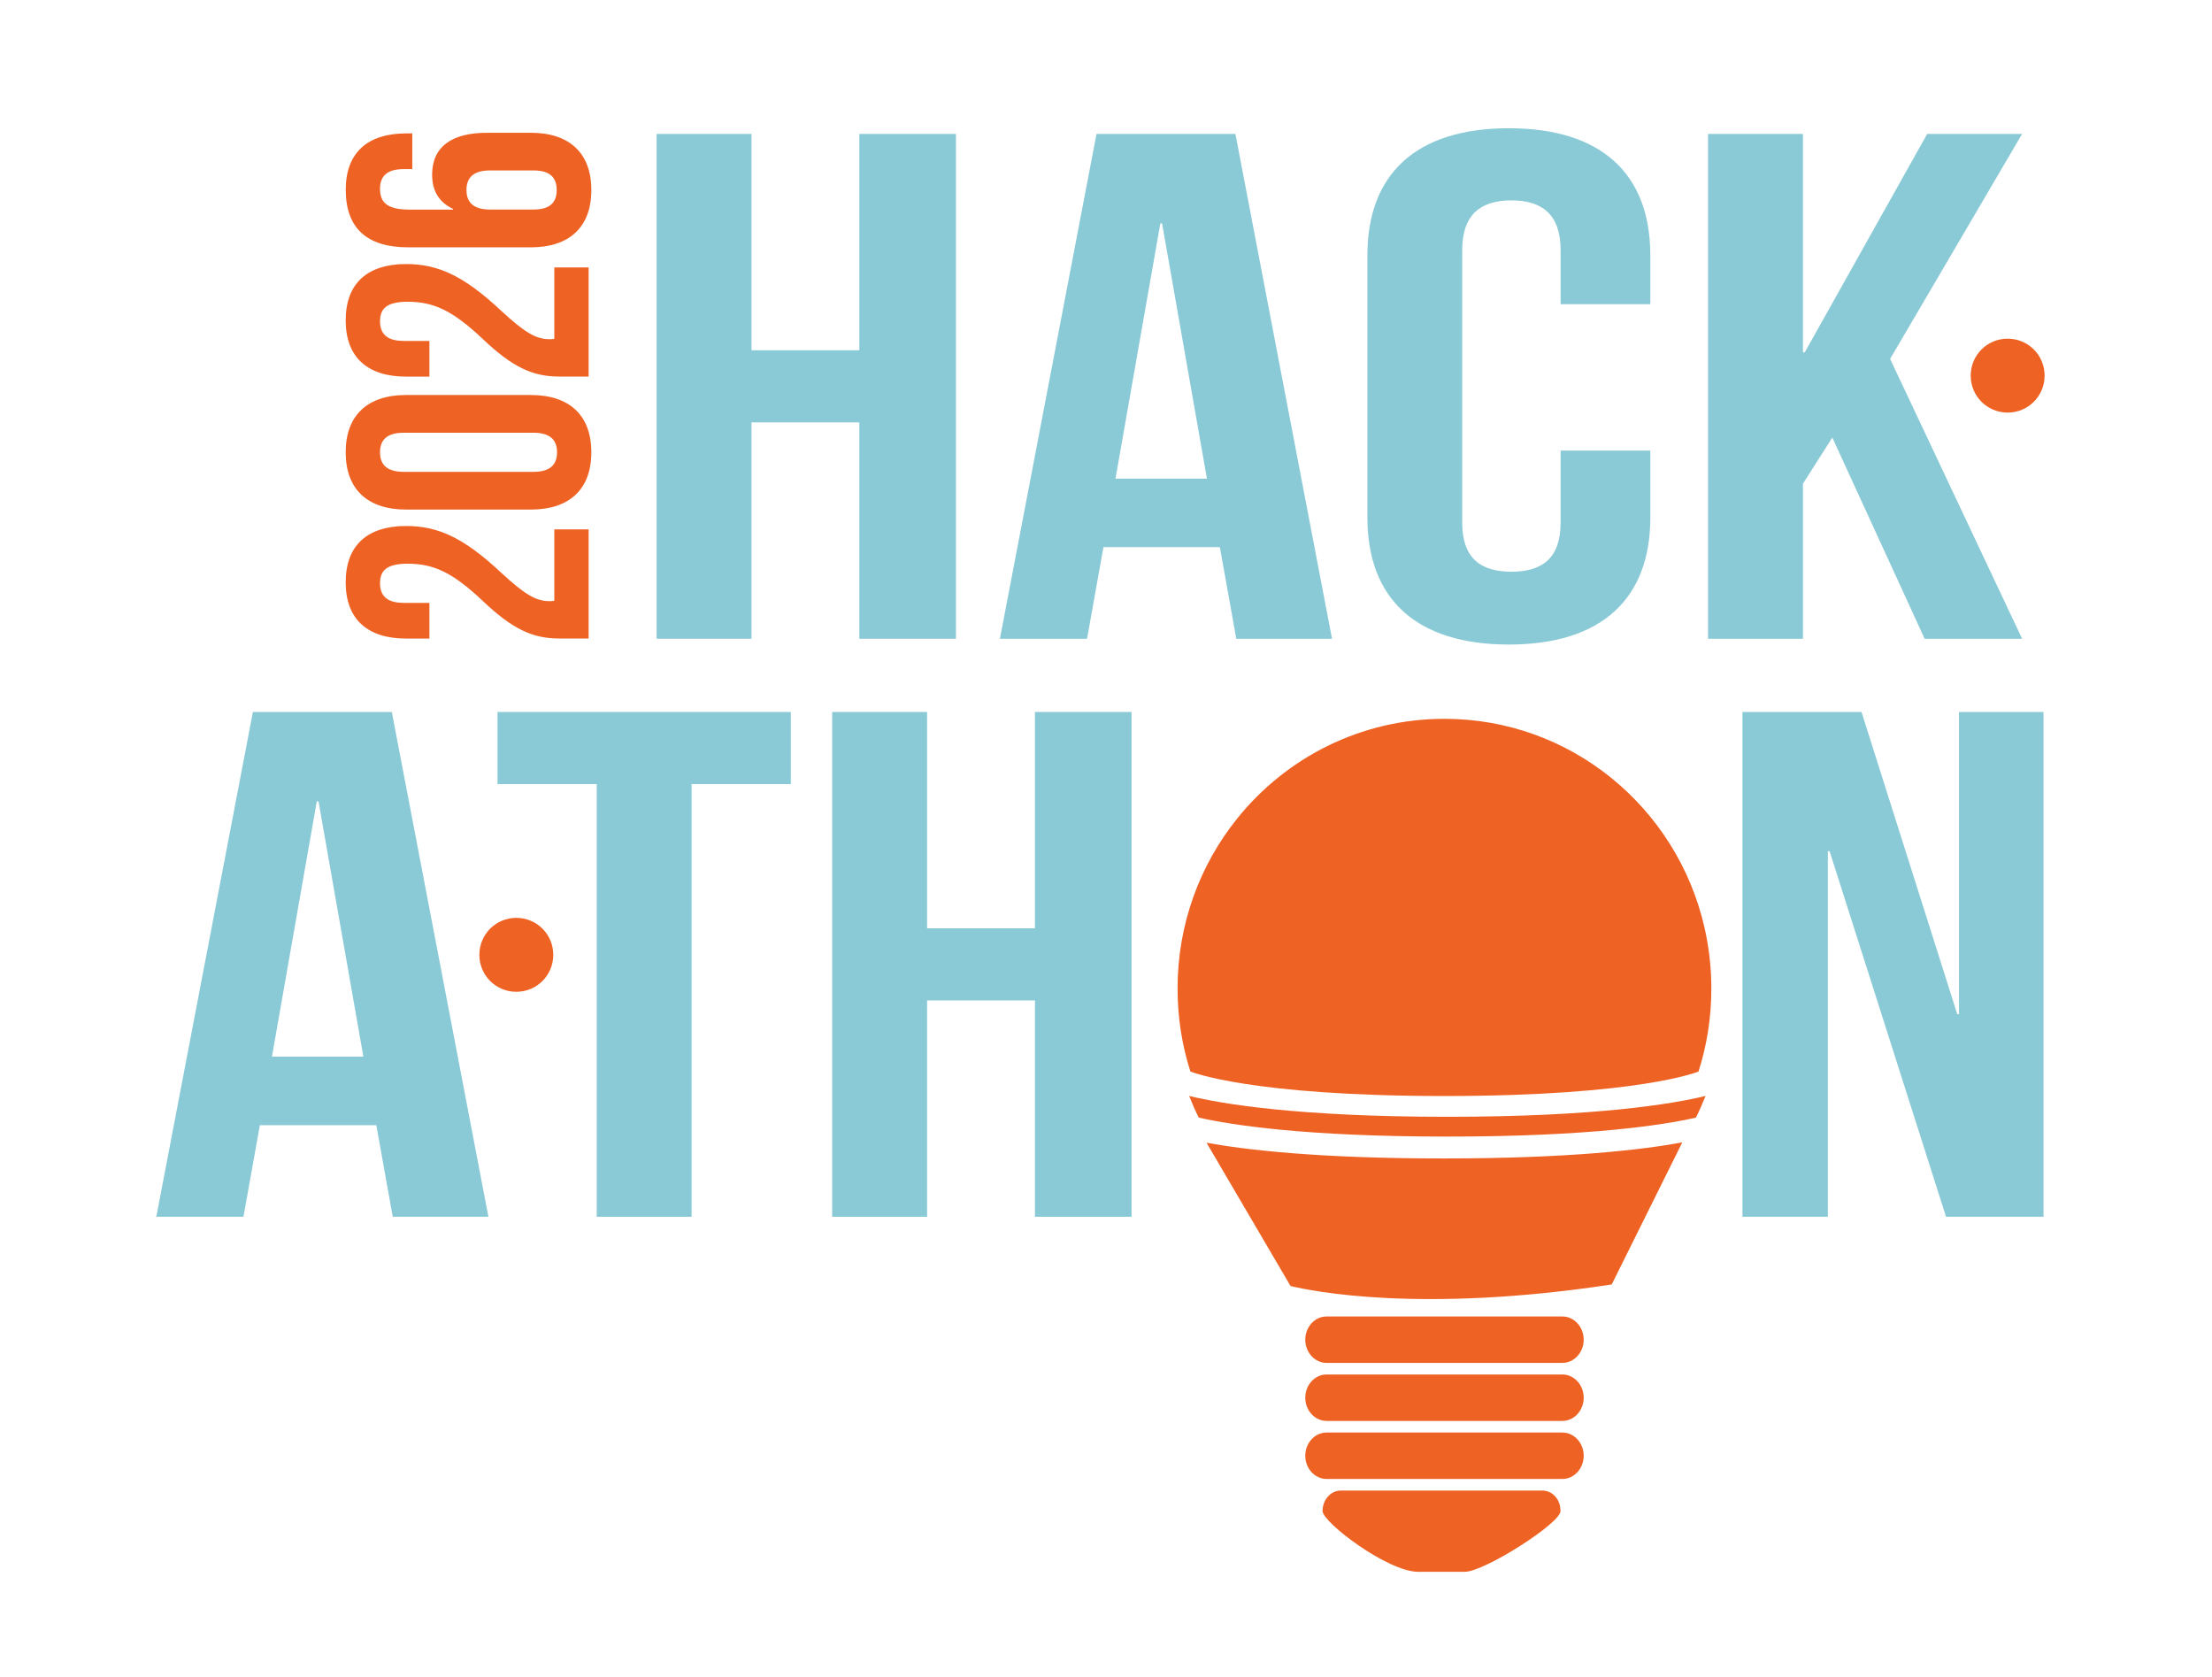
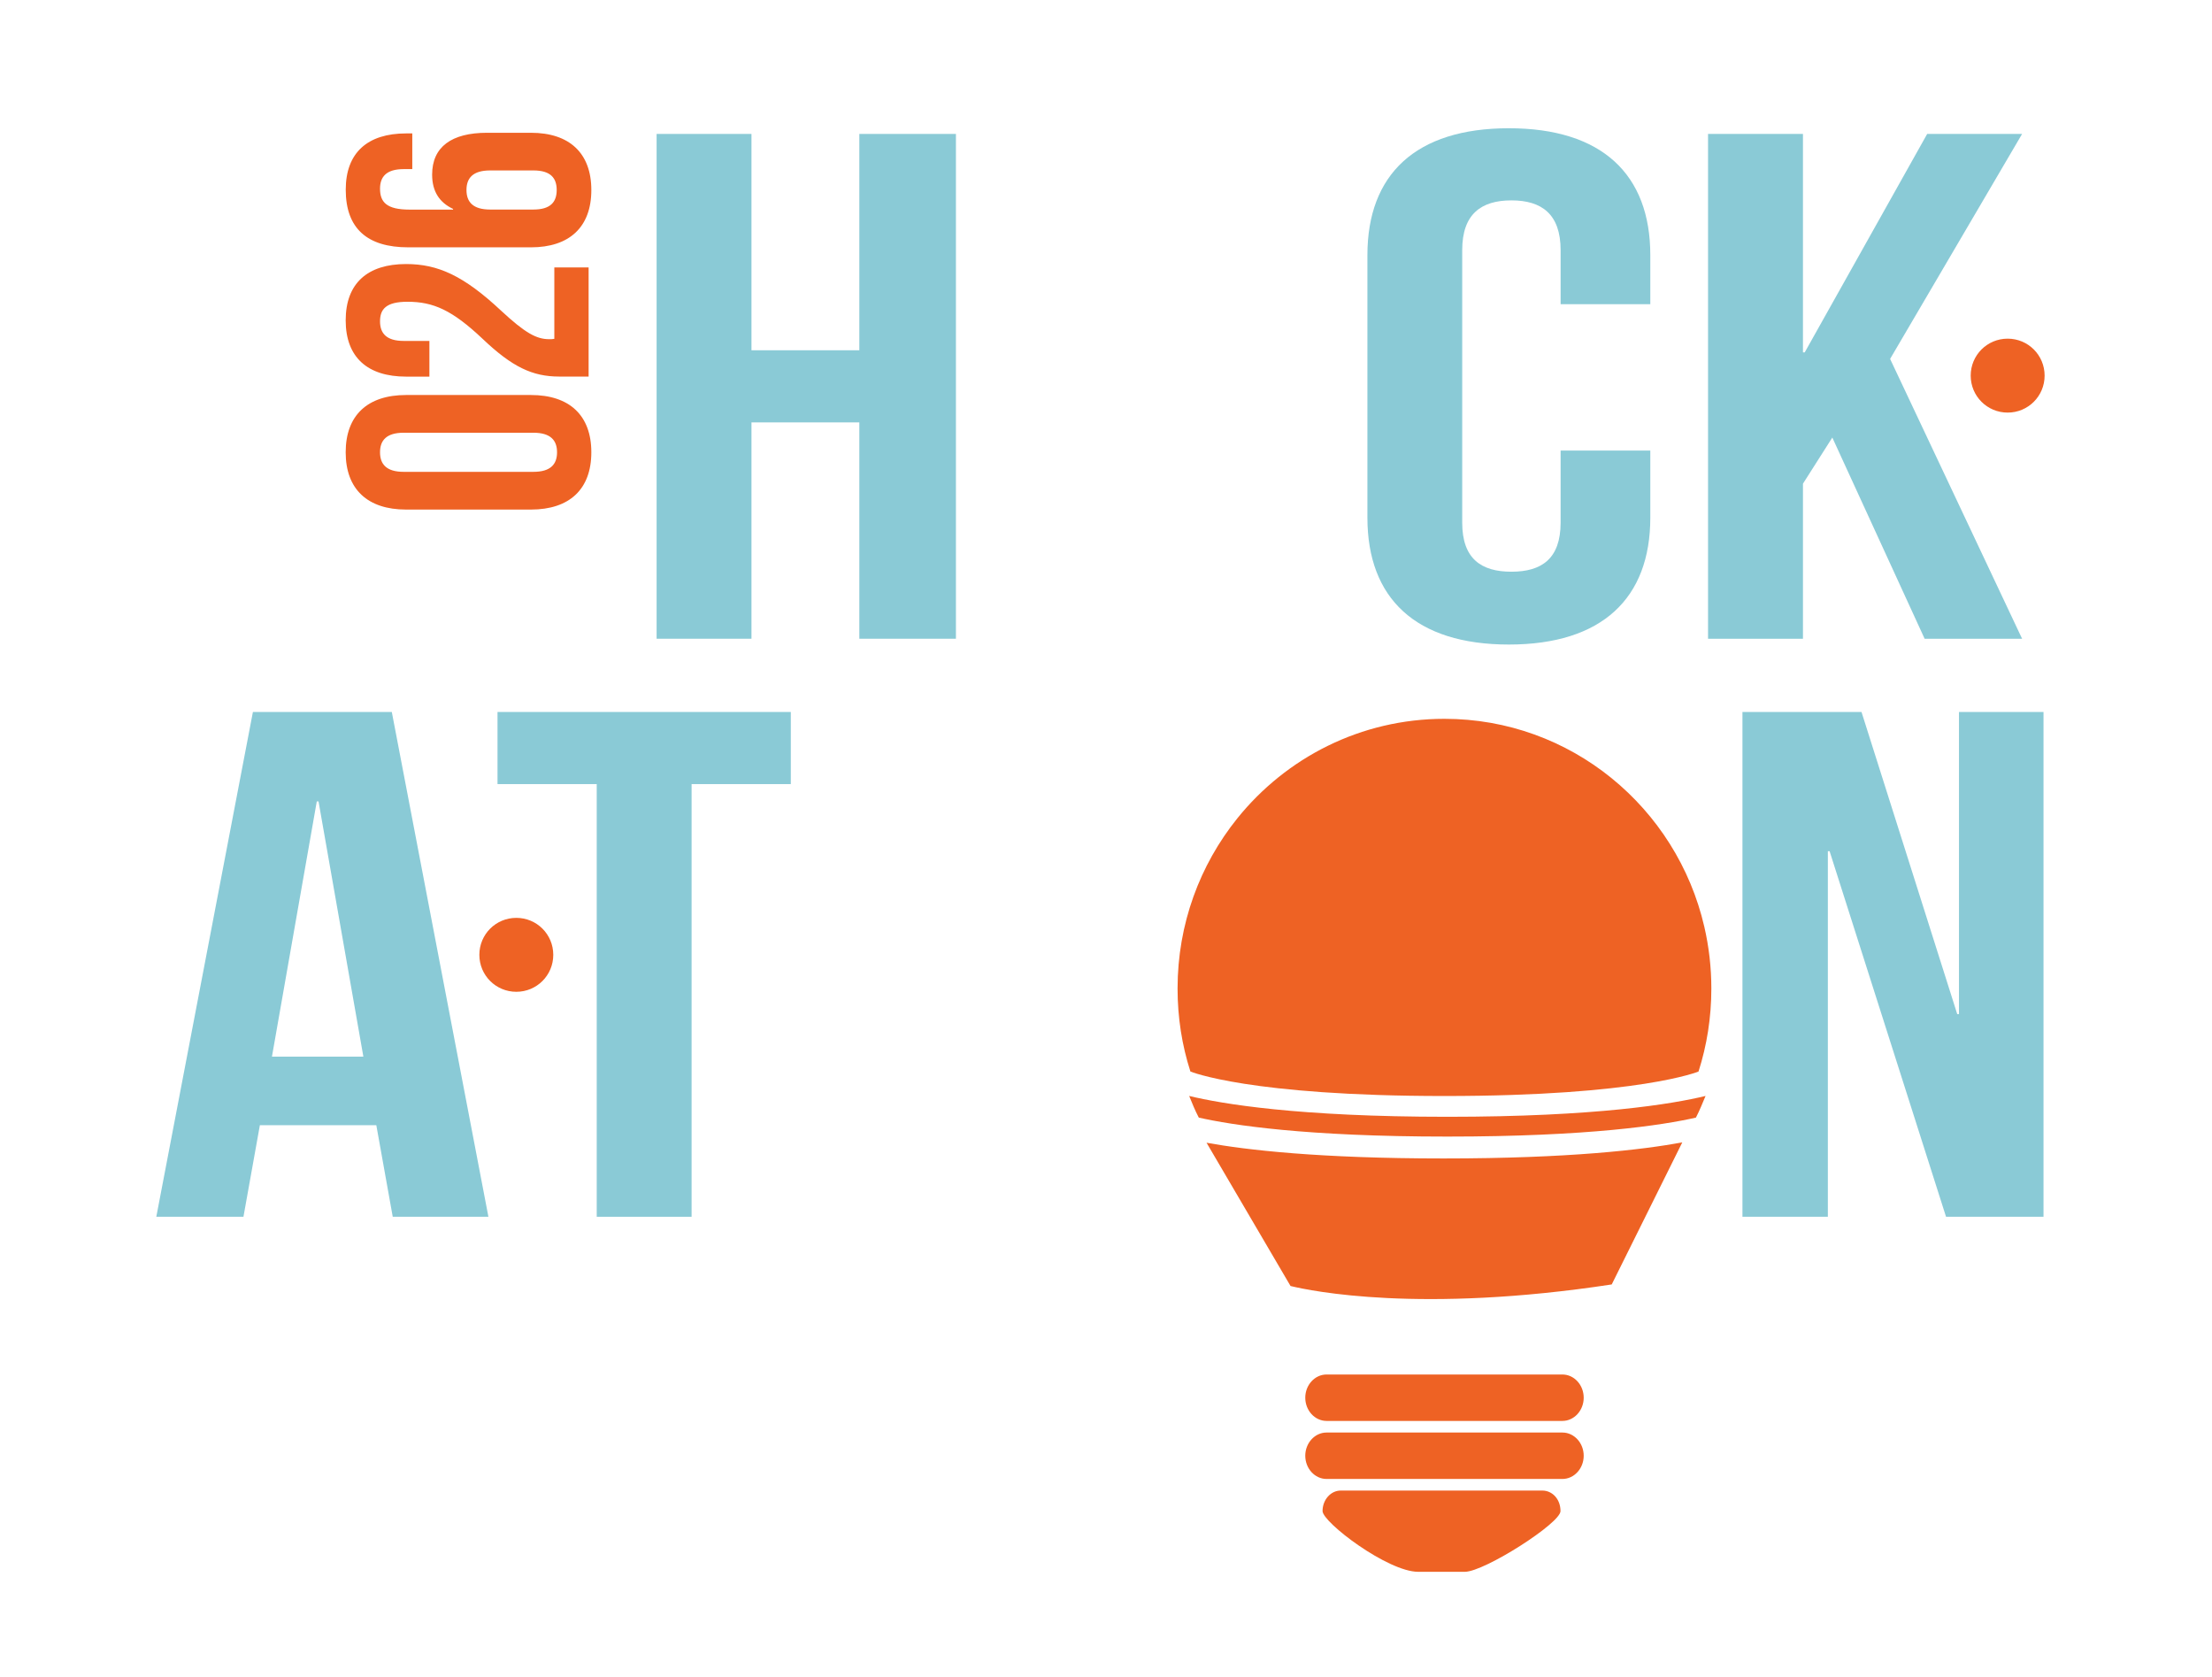
<svg xmlns="http://www.w3.org/2000/svg" id="Layer_1" version="1.1" viewBox="0 0 381.25 289.06">
  <defs>
    <style>
      .st0 {
        fill: #ee6224;
      }

      .st1 {
        fill: #8acad6;
      }
    </style>
  </defs>
  <g>
    <path class="st1" d="M84.19,209.68h-16.5l-2.83-15.78h-20.07l-2.83,15.78h-15.02l16.65-86.99h23.94l16.65,86.99ZM46.87,182.09h15.76l-7.73-43.99h-.3l-7.73,43.99Z" />
    <path class="st1" d="M85.75,122.69h50.55v12.43h-17.1v74.56h-16.35v-74.56h-17.1v-12.43Z" />
-     <path class="st1" d="M159.79,209.68h-16.36v-86.99h16.36v37.28h18.59v-37.28h16.65v86.99h-16.65v-37.28h-18.59v37.28Z" />
    <path class="st1" d="M315.34,146.68h-.3v63h-14.72v-86.99h20.52l16.5,52.07h.3v-52.07h14.57v86.99h-16.8l-20.07-63Z" />
    <path class="st1" d="M129.52,110.07h-16.35V23.08h16.35v37.28h18.59V23.08h16.65v86.99h-16.65v-37.28h-18.59v37.28Z" />
-     <path class="st1" d="M229.58,110.07h-16.5l-2.83-15.78h-20.07l-2.82,15.78h-15.02l16.65-86.99h23.94l16.65,86.99ZM192.26,82.48h15.76l-7.73-43.99h-.3l-7.73,43.99Z" />
    <path class="st1" d="M284.44,77.64v11.56c0,13.92-8.33,21.87-24.38,21.87s-24.38-7.95-24.38-21.87v-45.23c0-13.92,8.33-21.87,24.38-21.87s24.38,7.95,24.38,21.87v8.45h-15.46v-9.32c0-6.21-3.27-8.57-8.48-8.57s-8.48,2.36-8.48,8.57v46.97c0,6.21,3.27,8.45,8.48,8.45s8.48-2.24,8.48-8.45v-12.43h15.46Z" />
    <path class="st1" d="M315.81,75.4l-5.06,7.95v26.72h-16.36V23.08h16.36v37.65h.3l21.11-37.65h16.36l-22.75,38.77,22.75,48.22h-16.8l-15.91-34.67Z" />
  </g>
  <g>
    <g>
-       <path class="st0" d="M65.5,100.52c0,2.07,1.12,3.37,4.08,3.37h4.43v6.15h-4.02c-6.62,0-10.41-3.31-10.41-9.7s3.78-9.7,10.41-9.7c5.5,0,9.93,2.01,16.38,8.04,4.14,3.84,6.09,4.91,8.28,4.91.3,0,.59,0,.89-.06v-12.3h5.91v18.8h-5.08c-4.61,0-8.1-1.66-13.19-6.5-5.26-4.97-8.51-6.39-12.95-6.39-3.72,0-4.73,1.3-4.73,3.37Z" />
      <path class="st0" d="M69.99,87.81c-6.62,0-10.41-3.49-10.41-9.87s3.78-9.87,10.41-9.87h21.52c6.62,0,10.41,3.49,10.41,9.87s-3.78,9.87-10.41,9.87h-21.52ZM91.93,81.31c2.96,0,4.08-1.3,4.08-3.37s-1.12-3.37-4.08-3.37h-22.35c-2.96,0-4.08,1.3-4.08,3.37s1.12,3.37,4.08,3.37h22.35Z" />
      <path class="st0" d="M65.5,55.38c0,2.07,1.12,3.37,4.08,3.37h4.43v6.15h-4.02c-6.62,0-10.41-3.31-10.41-9.7s3.78-9.7,10.41-9.7c5.5,0,9.93,2.01,16.38,8.04,4.14,3.84,6.09,4.91,8.28,4.91.3,0,.59,0,.89-.06v-12.3h5.91v18.8h-5.08c-4.61,0-8.1-1.66-13.19-6.5-5.26-4.97-8.51-6.39-12.95-6.39-3.72,0-4.73,1.3-4.73,3.37Z" />
      <path class="st0" d="M70.35,42.62c-6.98,0-10.76-3.19-10.76-9.93,0-6.39,3.78-9.7,10.41-9.7h1.06v6.15h-1.48c-2.96,0-4.08,1.3-4.08,3.37,0,2.31,1.12,3.61,5.08,3.61h7.51v-.12c-2.37-1.12-3.61-3.02-3.61-5.91,0-4.79,3.37-7.21,9.46-7.21h7.57c6.62,0,10.41,3.49,10.41,9.87s-3.78,9.87-10.41,9.87h-21.17ZM84.48,36.11h7.45c2.96,0,4.02-1.3,4.02-3.37s-1.06-3.37-4.02-3.37h-7.45c-2.96,0-4.08,1.3-4.08,3.37s1.12,3.37,4.08,3.37Z" />
    </g>
    <path class="st0" d="M346.03,58.36c3.53,0,6.37,2.84,6.37,6.37s-2.84,6.37-6.37,6.37-6.37-2.84-6.37-6.37,2.84-6.37,6.37-6.37Z" />
    <path class="st0" d="M88.99,158.17c3.53,0,6.37,2.84,6.37,6.37s-2.84,6.37-6.37,6.37-6.37-2.84-6.37-6.37,2.84-6.37,6.37-6.37Z" />
    <g id="Page-1">
      <g id="Hackathon-Updated-Header">
        <g id="Group-8">
          <path id="Path" class="st0" d="M272.96,240.86c0,2.2-1.65,4-3.67,4h-40.65c-2.02,0-3.67-1.8-3.67-4h0c0-2.2,1.65-4,3.67-4h40.65c2.02,0,3.67,1.8,3.67,4h0Z" />
-           <path id="Path1" data-name="Path" class="st0" d="M272.96,230.86c0,2.2-1.65,4-3.67,4h-40.65c-2.02,0-3.67-1.8-3.67-4h0c0-2.2,1.65-4,3.67-4h40.65c2.02,0,3.67,1.8,3.67,4h0Z" />
          <path id="Path2" data-name="Path" class="st0" d="M272.96,250.86c0,2.2-1.65,4-3.67,4h-40.65c-2.02,0-3.67-1.8-3.67-4h0c0-2.2,1.65-4,3.67-4h40.65c2.02,0,3.67,1.8,3.67,4h0Z" />
          <path id="Path3" data-name="Path" class="st0" d="M252.47,270.86h-8.03c-5.27,0-16.49-8.53-16.49-10.47s1.41-3.53,3.13-3.53h34.75c1.72,0,3.13,1.47,3.13,3.53.06,2.06-13.12,10.47-16.49,10.47Z" />
          <path id="Path4" data-name="Path" class="st0" d="M207.96,196.93l14.47,24.68c3.62.88,22.45,4.75,55.36-.27l12.16-24.48c-6.82,1.26-19.46,2.77-41.15,2.77-21.39,0-33.96-1.46-40.85-2.71Z" />
          <path id="Path5" data-name="Path" class="st0" d="M204.96,188.86c.51,1.25,1.02,2.52,1.66,3.73,5.72,1.29,18.43,3.27,42.84,3.27s37.12-1.97,42.84-3.27c.63-1.22,1.14-2.48,1.66-3.73-5.63,1.36-18.73,3.59-44.5,3.59-25.77,0-38.87-2.23-44.5-3.59Z" />
          <path id="Path6" data-name="Path" class="st0" d="M205.17,184.64c-1.45-4.51-2.21-9.3-2.21-14.3,0-11.12,3.86-21.32,10.3-29.32,8.43-10.47,21.29-17.15,35.7-17.15,21.79,0,40.04,15.28,44.79,35.84.79,3.42,1.21,6.98,1.21,10.64,0,5-.77,9.8-2.21,14.3,0,0-10.13,4.22-43.79,4.22s-43.79-4.22-43.78-4.22Z" />
        </g>
      </g>
    </g>
  </g>
</svg>